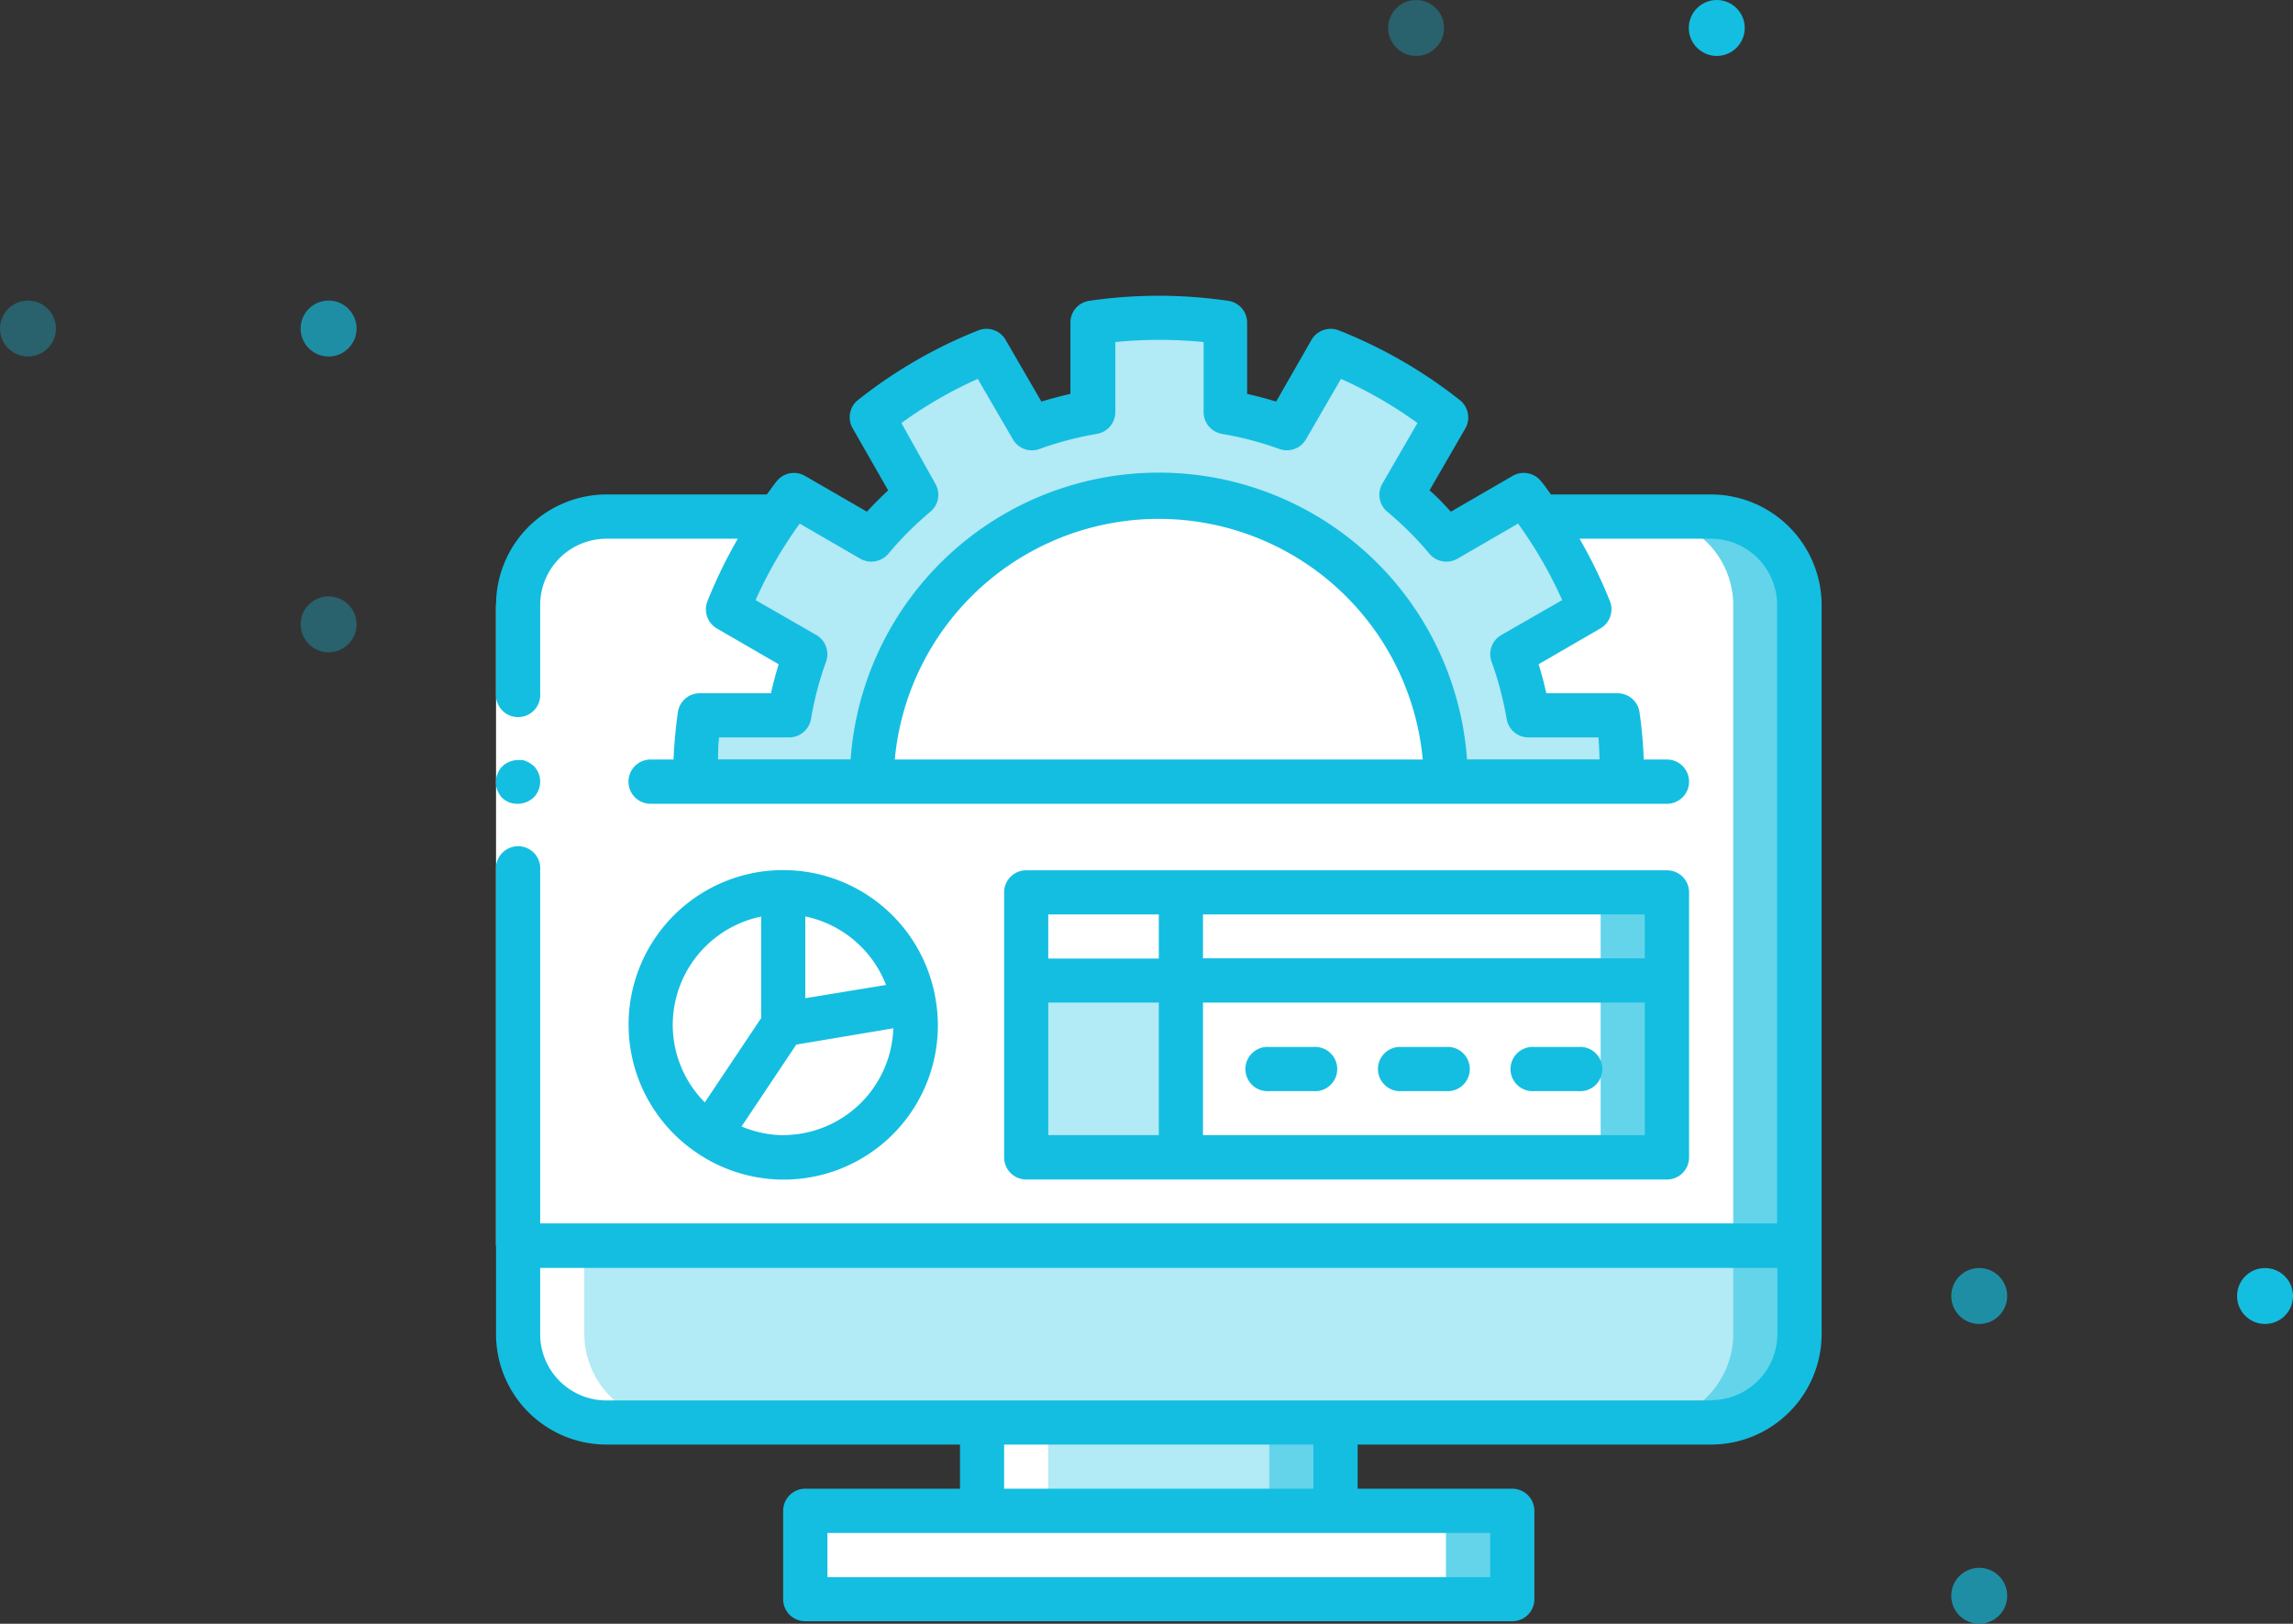
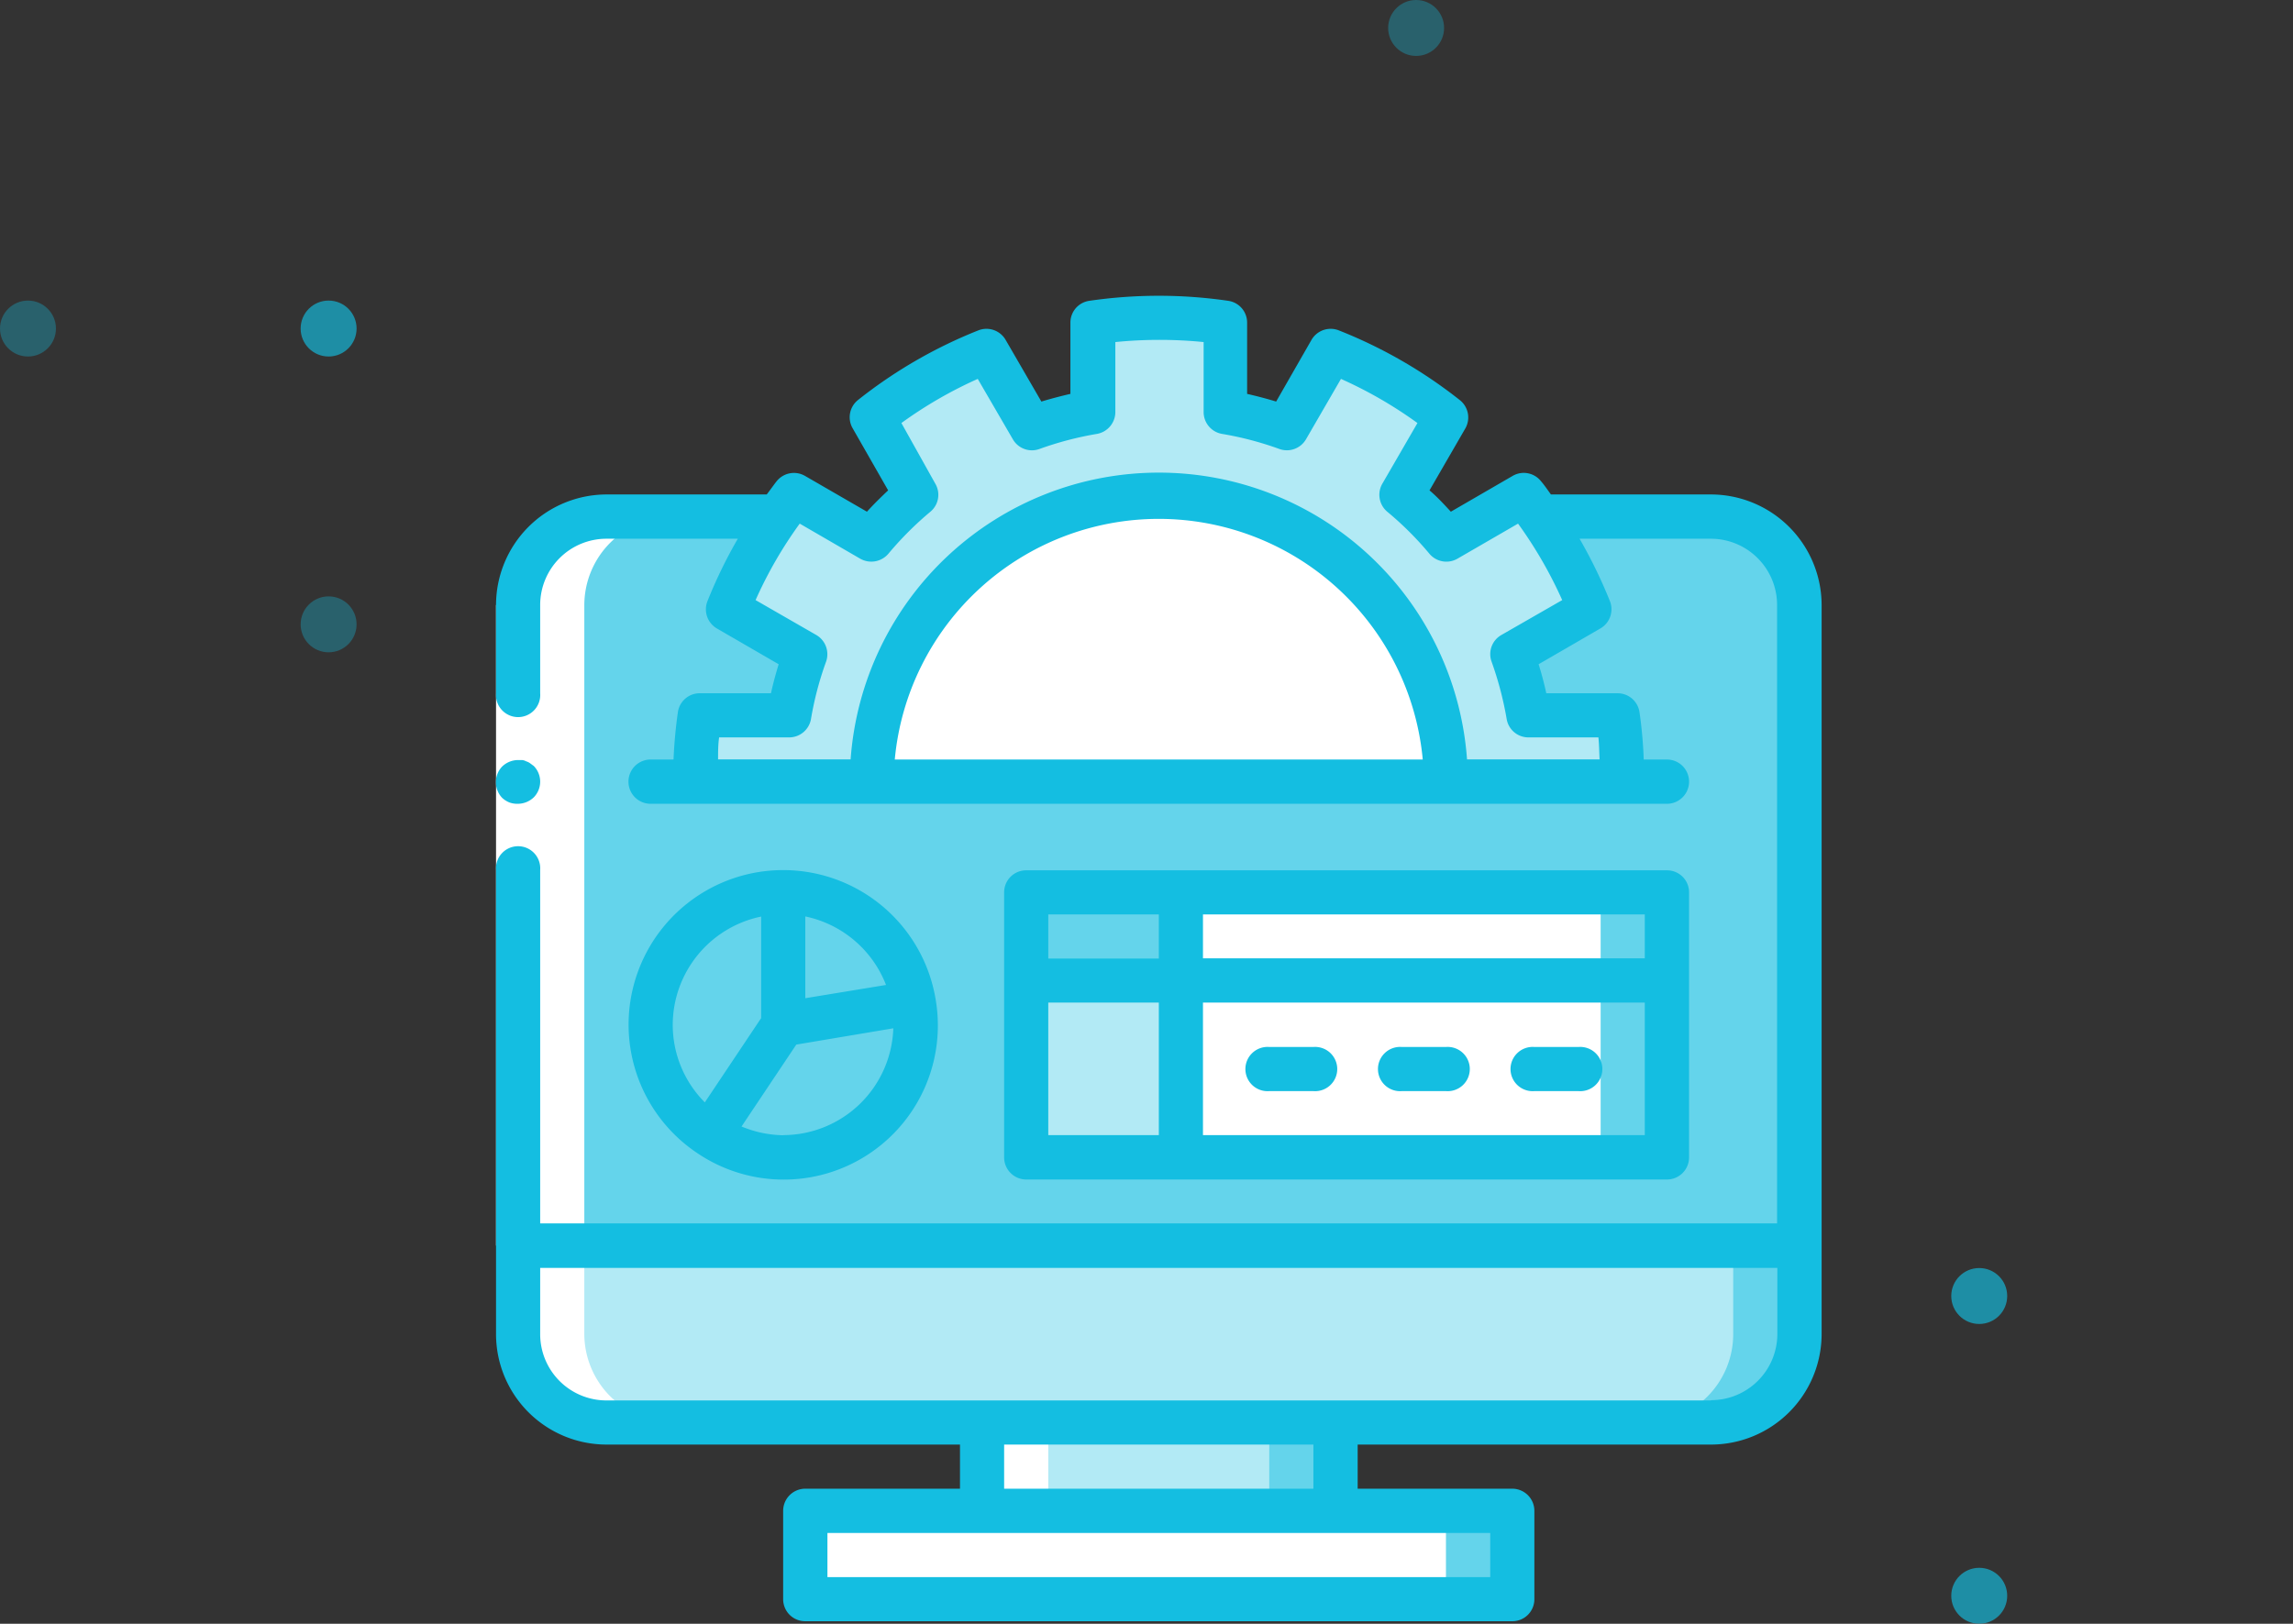
<svg xmlns="http://www.w3.org/2000/svg" viewBox="0 0 172.98 122.52">
  <rect x="0" y="0" width="172.98" height="122.52" fill="#333333" stroke="none" />
  <defs>
    <style>.cls-1{fill:#14bee1;}.cls-2{opacity:0.33;}.cls-3{opacity:0.66;}.cls-4{fill:#b2eaf5;}.cls-5{fill:#64d4eb;}.cls-6{fill:#fff;}</style>
  </defs>
  <title>Sluzby-3</title>
  <g id="Vrstva_2" data-name="Vrstva 2">
    <g id="Layer_1" data-name="Layer 1">
-       <circle class="cls-1" cx="170.87" cy="97.79" r="2.11" />
      <g class="cls-2">
        <circle class="cls-1" cx="106.83" cy="2.11" r="2.11" />
      </g>
-       <circle class="cls-1" cx="129.51" cy="2.11" r="2.11" />
      <g class="cls-3">
        <circle class="cls-1" cx="149.31" cy="97.79" r="2.11" />
      </g>
      <g class="cls-3">
        <circle class="cls-1" cx="24.79" cy="24.79" r="2.11" />
      </g>
      <g class="cls-2">
        <circle class="cls-1" cx="2.11" cy="24.79" r="2.11" />
      </g>
      <g class="cls-2">
        <circle class="cls-1" cx="24.79" cy="47.11" r="2.11" />
      </g>
      <g class="cls-3">
        <circle class="cls-1" cx="149.31" cy="120.41" r="2.11" />
      </g>
      <rect class="cls-4" x="74.08" y="103.08" width="26.67" height="15.12" />
      <path class="cls-5" d="M45.75,39h83.33a6.66,6.66,0,0,1,6.67,6.67v55a6.66,6.66,0,0,1-6.67,6.66H45.75a6.67,6.67,0,0,1-6.67-6.66v-55A6.67,6.67,0,0,1,45.75,39Z" />
      <path class="cls-4" d="M45.75,39h78.33a6.66,6.66,0,0,1,6.67,6.67v55a6.66,6.66,0,0,1-6.67,6.66H45.75a6.67,6.67,0,0,1-6.67-6.66v-55A6.67,6.67,0,0,1,45.75,39Z" />
      <path class="cls-5" d="M135.75,45.65V94H39.08V45.65A6.67,6.67,0,0,1,45.75,39h83.33a6.66,6.66,0,0,1,6.67,6.67Z" />
-       <path class="cls-6" d="M130.75,45.65V94H39.08V45.65A6.67,6.67,0,0,1,45.75,39h78.33a6.66,6.66,0,0,1,6.67,6.67Z" />
      <path class="cls-6" d="M62.42,114h50a1.66,1.66,0,0,1,1.66,1.67V119a1.66,1.66,0,0,1-1.66,1.67h-50A1.67,1.67,0,0,1,60.75,119v-3.33A1.67,1.67,0,0,1,62.42,114Z" />
      <path class="cls-4" d="M122.05,54H115.3a26.43,26.43,0,0,0-1.22-4.62L119.92,46a34.4,34.4,0,0,0-5-8.65l-5.85,3.38a27.75,27.75,0,0,0-3.39-3.38l3.39-5.85a34.57,34.57,0,0,0-8.65-5L97,32.31a26.06,26.06,0,0,0-4.61-1.21V24.35a34.2,34.2,0,0,0-10,0V31.1a26.4,26.4,0,0,0-4.62,1.21l-3.38-5.83a34.4,34.4,0,0,0-8.65,5l3.38,5.85a27.67,27.67,0,0,0-3.38,3.38l-5.85-3.38a34.1,34.1,0,0,0-5,8.65l5.83,3.38A27.34,27.34,0,0,0,59.53,54H52.78a33.45,33.45,0,0,0-.36,5H65.75a21.67,21.67,0,0,1,43.34,0h13.33A33.46,33.46,0,0,0,122.05,54Z" />
      <rect class="cls-5" x="89.08" y="67.31" width="36.67" height="6.67" />
      <rect class="cls-4" x="77.42" y="73.98" width="11.67" height="13.33" />
      <rect class="cls-5" x="89.08" y="73.98" width="36.67" height="13.33" />
      <rect class="cls-6" x="89.08" y="67.31" width="31.67" height="6.67" />
      <rect class="cls-6" x="89.08" y="73.98" width="31.67" height="13.33" />
      <path class="cls-6" d="M109.08,59H65.75a21.67,21.67,0,1,1,43.33,0Z" />
      <rect class="cls-5" x="95.75" y="107.31" width="5" height="6.67" />
      <path class="cls-5" d="M114.08,115.65V119a1.67,1.67,0,0,1-1.66,1.67h-5a1.67,1.67,0,0,0,1.66-1.67v-3.33a1.66,1.66,0,0,0-1.66-1.67h5A1.66,1.66,0,0,1,114.08,115.65Z" />
      <path class="cls-6" d="M44.08,100.65a6.67,6.67,0,0,0,6.67,6.66h-5a6.67,6.67,0,0,1-6.67-6.66v-55A6.67,6.67,0,0,1,45.75,39h5a6.67,6.67,0,0,0-6.67,6.67Z" />
      <path class="cls-6" d="M65.75,115.65V119a1.68,1.68,0,0,0,1.67,1.67h-5A1.68,1.68,0,0,1,60.75,119v-3.33A1.67,1.67,0,0,1,62.42,114h5A1.67,1.67,0,0,0,65.75,115.65Z" />
      <rect class="cls-6" x="74.08" y="107.31" width="5" height="6.67" />
      <polygon class="cls-6" points="40.75 45.65 40.75 67.31 40.75 93.98 37.42 93.98 37.42 67.31 37.42 45.65 40.75 45.65" />
      <path class="cls-1" d="M39.08,60.65a1.75,1.75,0,0,0,1.19-.49,1.69,1.69,0,0,0,0-2.36L40,57.6a.94.94,0,0,0-.3-.15.88.88,0,0,0-.3-.1l-.34,0a1.74,1.74,0,0,0-1.18.49,1.71,1.71,0,0,0,0,2.36,1.77,1.77,0,0,0,.55.35A1.74,1.74,0,0,0,39.08,60.65Z" />
      <path class="cls-1" d="M129.08,37.31H117c-.25-.34-.48-.69-.75-1a1.66,1.66,0,0,0-2.14-.4l-4.66,2.7c-.52-.56-1-1.09-1.61-1.61l2.7-4.67a1.67,1.67,0,0,0-.4-2.13A36.06,36.06,0,0,0,101,24.93a1.67,1.67,0,0,0-2.06.71L96.27,30.3c-.72-.22-1.45-.41-2.19-.58V24.35a1.66,1.66,0,0,0-1.41-1.65,36.29,36.29,0,0,0-10.51,0,1.66,1.66,0,0,0-1.41,1.65v5.37c-.73.17-1.46.36-2.19.58l-2.7-4.66a1.67,1.67,0,0,0-2.06-.71,35.88,35.88,0,0,0-9.07,5.25,1.66,1.66,0,0,0-.41,2.13L67,37c-.55.52-1.09,1.05-1.6,1.61l-4.67-2.7a1.67,1.67,0,0,0-2.14.4c-.26.33-.5.68-.75,1H45.75a8.35,8.35,0,0,0-8.33,8.34v6.66a1.67,1.67,0,1,0,3.33,0V45.65a5,5,0,0,1,5-5h9.91a35.91,35.91,0,0,0-2.29,4.71,1.67,1.67,0,0,0,.71,2.06l4.66,2.7c-.22.73-.42,1.46-.58,2.19H52.79a1.66,1.66,0,0,0-1.65,1.42,35.8,35.8,0,0,0-.33,3.58H49.08a1.67,1.67,0,0,0,0,3.34h76.67a1.67,1.67,0,1,0,0-3.34H124a33.05,33.05,0,0,0-.32-3.58,1.67,1.67,0,0,0-1.65-1.42h-5.38c-.16-.73-.35-1.46-.58-2.19l4.66-2.7a1.67,1.67,0,0,0,.72-2.06,37.22,37.22,0,0,0-2.29-4.71h9.9a5,5,0,0,1,5,5V92.31H40.75V65.65a1.67,1.67,0,1,0-3.33,0v35A8.34,8.34,0,0,0,45.75,109H72.42v3.33H60.75A1.67,1.67,0,0,0,59.08,114v6.67a1.66,1.66,0,0,0,1.67,1.66h53.33a1.66,1.66,0,0,0,1.67-1.66V114a1.67,1.67,0,0,0-1.67-1.67H102.42V109h26.66a8.35,8.35,0,0,0,8.34-8.33v-55A8.36,8.36,0,0,0,129.08,37.31Zm-61.58,20a20,20,0,0,1,39.83,0Zm45.75-9.39a1.66,1.66,0,0,0-.73,2,25.54,25.54,0,0,1,1.14,4.33,1.66,1.66,0,0,0,1.64,1.39h5.28c.06.54.06,1.11.09,1.66h-10a23.31,23.31,0,0,0-46.5,0h-10c0-.55,0-1.12.08-1.66h5.28a1.67,1.67,0,0,0,1.65-1.39,24.64,24.64,0,0,1,1.14-4.33,1.68,1.68,0,0,0-.73-2L57,45.28a31.81,31.81,0,0,1,3.33-5.77l4.57,2.65a1.69,1.69,0,0,0,2.12-.38,25,25,0,0,1,3.17-3.17,1.66,1.66,0,0,0,.37-2.11L68,31.92a32.07,32.07,0,0,1,5.76-3.33l2.65,4.56a1.66,1.66,0,0,0,2,.73,25,25,0,0,1,4.34-1.14,1.68,1.68,0,0,0,1.39-1.64V25.81a33.69,33.69,0,0,1,6.66,0V31.1a1.67,1.67,0,0,0,1.39,1.64,24.64,24.64,0,0,1,4.33,1.14,1.67,1.67,0,0,0,2-.73l2.64-4.56a32.15,32.15,0,0,1,5.77,3.33l-2.65,4.58a1.67,1.67,0,0,0,.37,2.11,24.42,24.42,0,0,1,3.18,3.17,1.67,1.67,0,0,0,2.11.38l4.58-2.65a32.4,32.4,0,0,1,3.33,5.77ZM112.42,119h-50v-3.33h50Zm-13.34-6.67H75.75V109H99.08v3.33Zm30-6.66H45.75a5,5,0,0,1-5-5v-5h93.33v5A5,5,0,0,1,129.08,105.65Z" />
      <path class="cls-1" d="M70.58,75.39A11.66,11.66,0,1,0,52.59,87l0,0,0,0A11.63,11.63,0,0,0,70.58,75.39Zm-3.74-1.07-6.09,1V69.15a8.36,8.36,0,0,1,6.09,5.17Zm-16.09,3a8.36,8.36,0,0,1,6.67-8.16v7.66l-4.25,6.36A8.29,8.29,0,0,1,50.75,77.31Zm8.33,8.34A8.5,8.5,0,0,1,55.94,85l4.13-6.18,7.32-1.23A8.33,8.33,0,0,1,59.08,85.65Z" />
      <path class="cls-1" d="M125.75,89a1.67,1.67,0,0,0,1.67-1.67v-20a1.66,1.66,0,0,0-1.67-1.66H77.42a1.66,1.66,0,0,0-1.67,1.66v20A1.67,1.67,0,0,0,77.42,89ZM79.08,75.65h8.34v10H79.08v-10Zm11.67,10v-10h33.33v10Zm33.33-13.34H90.75V69h33.33v3.33ZM87.42,69v3.33H79.08V69Z" />
      <path class="cls-1" d="M99.08,79H95.75a1.67,1.67,0,1,0,0,3.33h3.33a1.67,1.67,0,1,0,0-3.33Z" />
      <path class="cls-1" d="M109.08,79h-3.33a1.67,1.67,0,1,0,0,3.33h3.33a1.67,1.67,0,1,0,0-3.33Z" />
      <path class="cls-1" d="M119.08,79h-3.33a1.67,1.67,0,1,0,0,3.33h3.33a1.67,1.67,0,1,0,0-3.33Z" />
    </g>
  </g>
</svg>